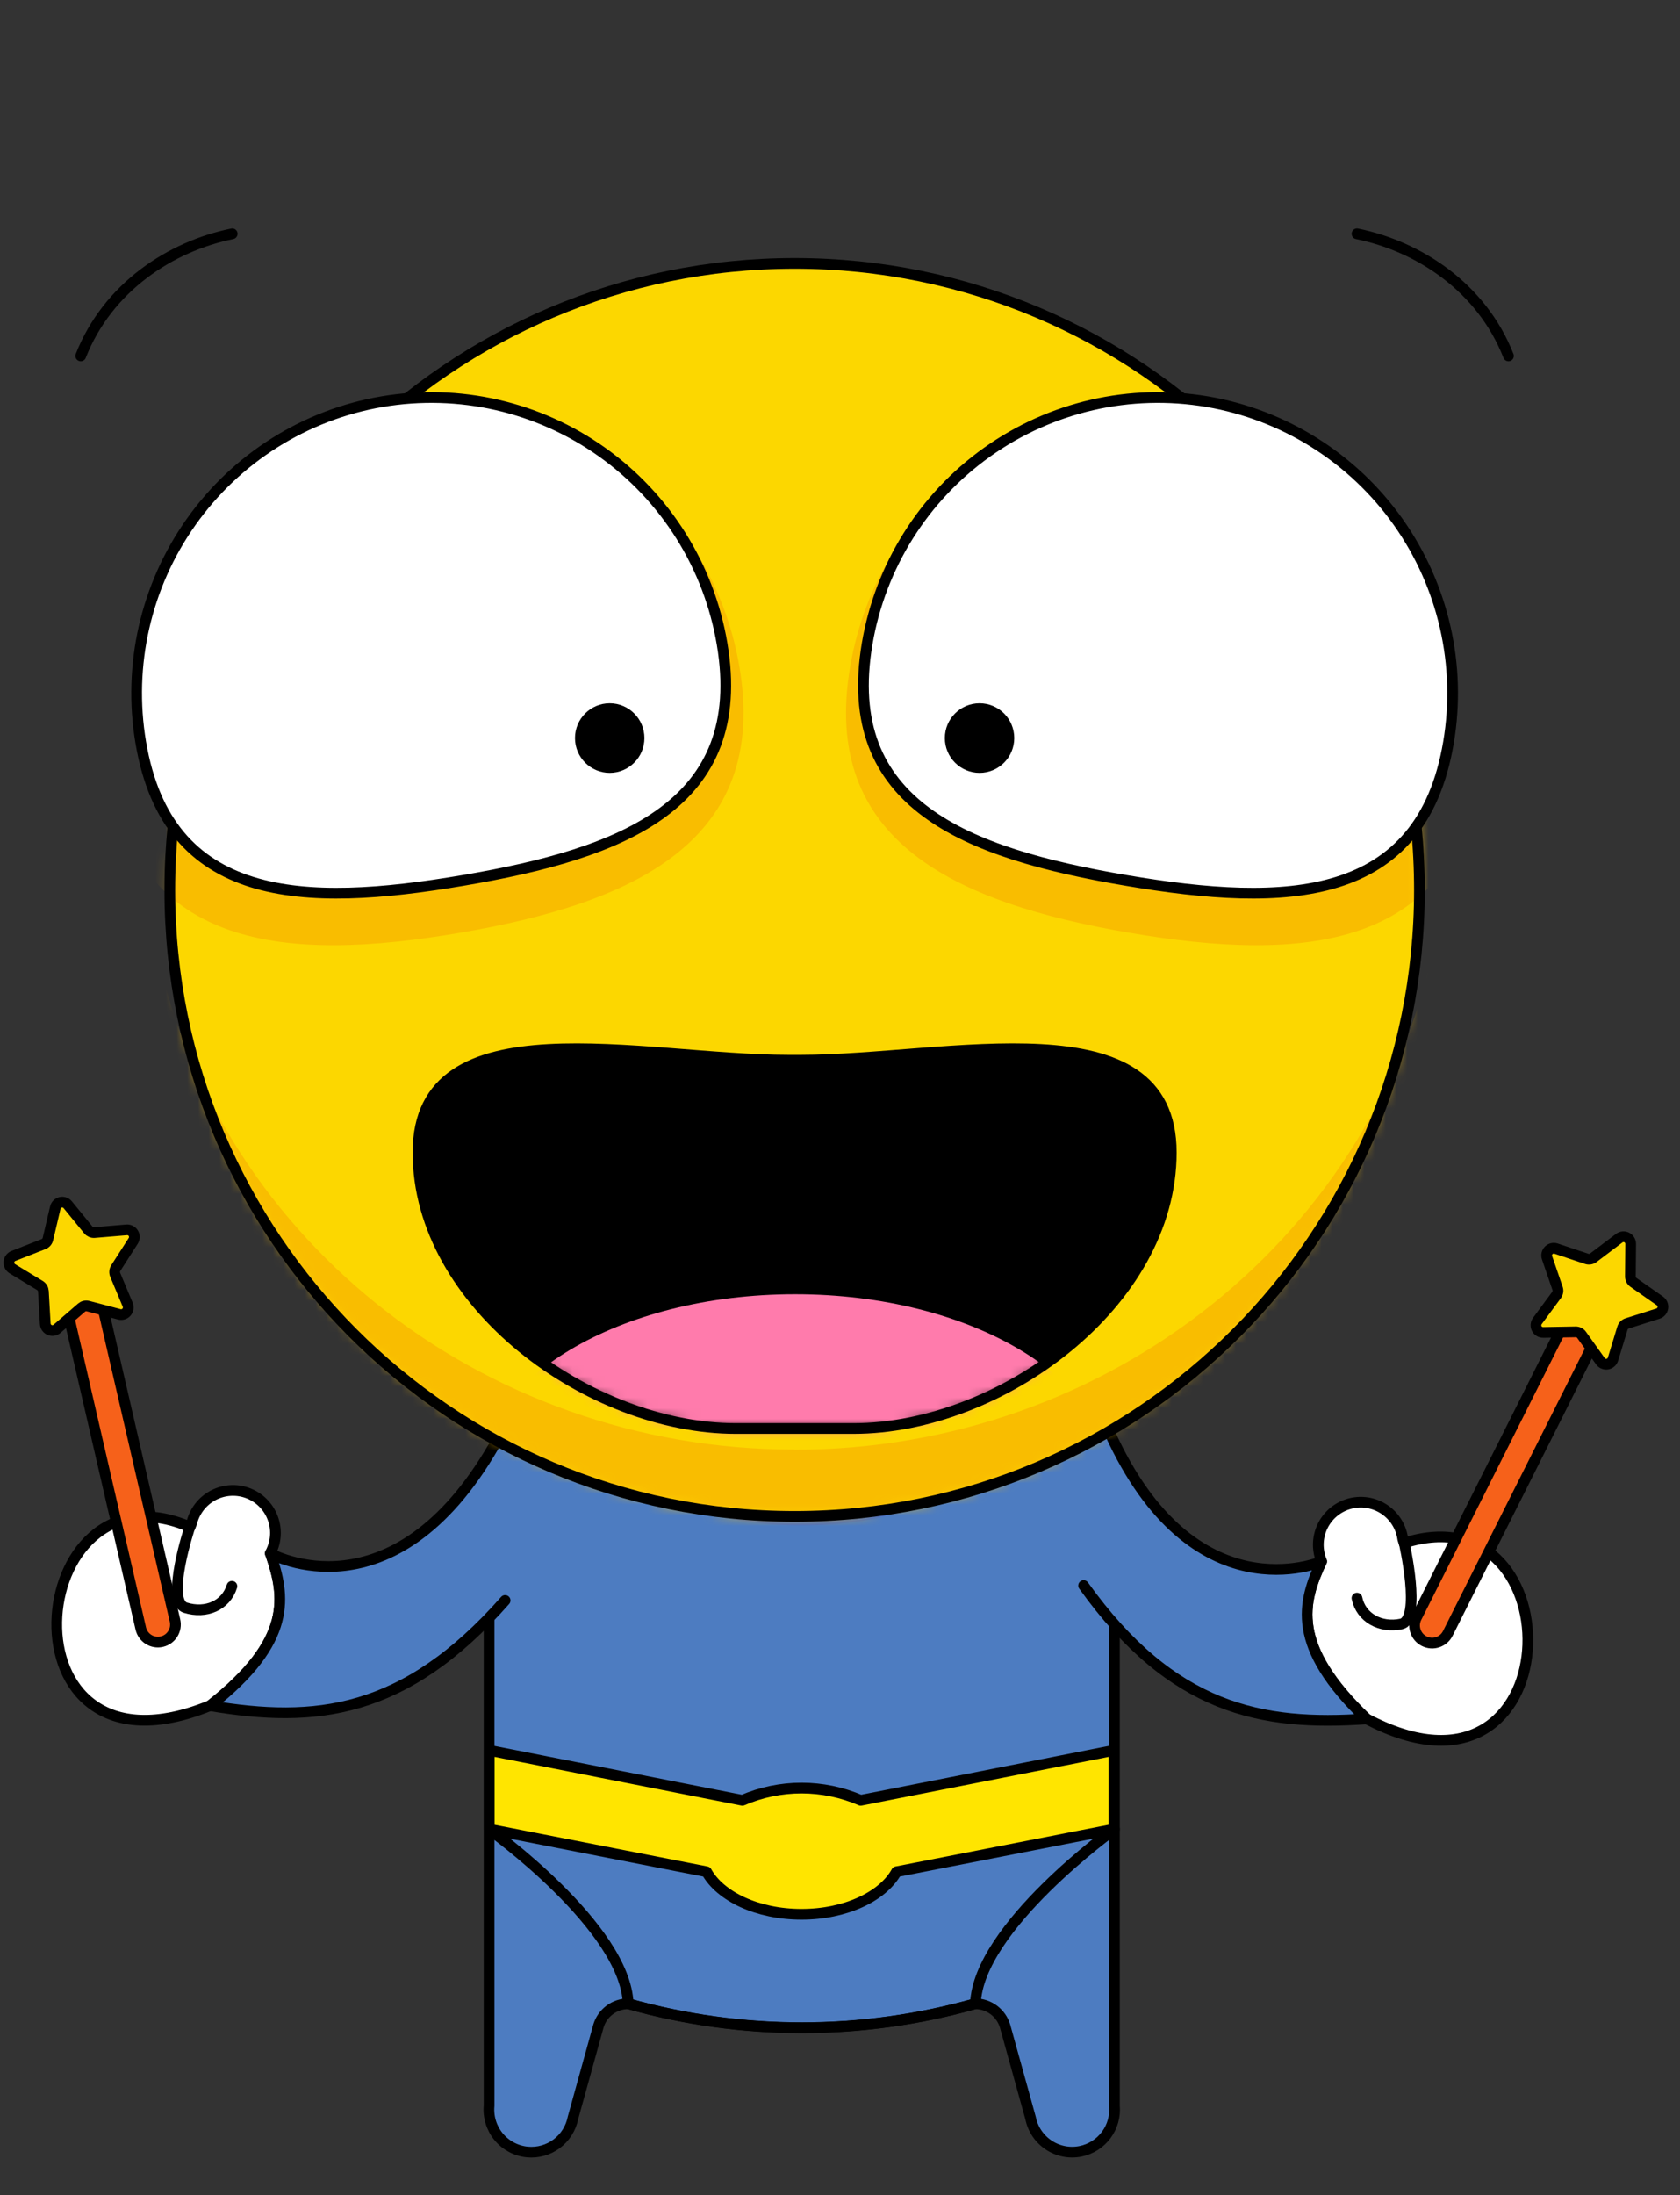
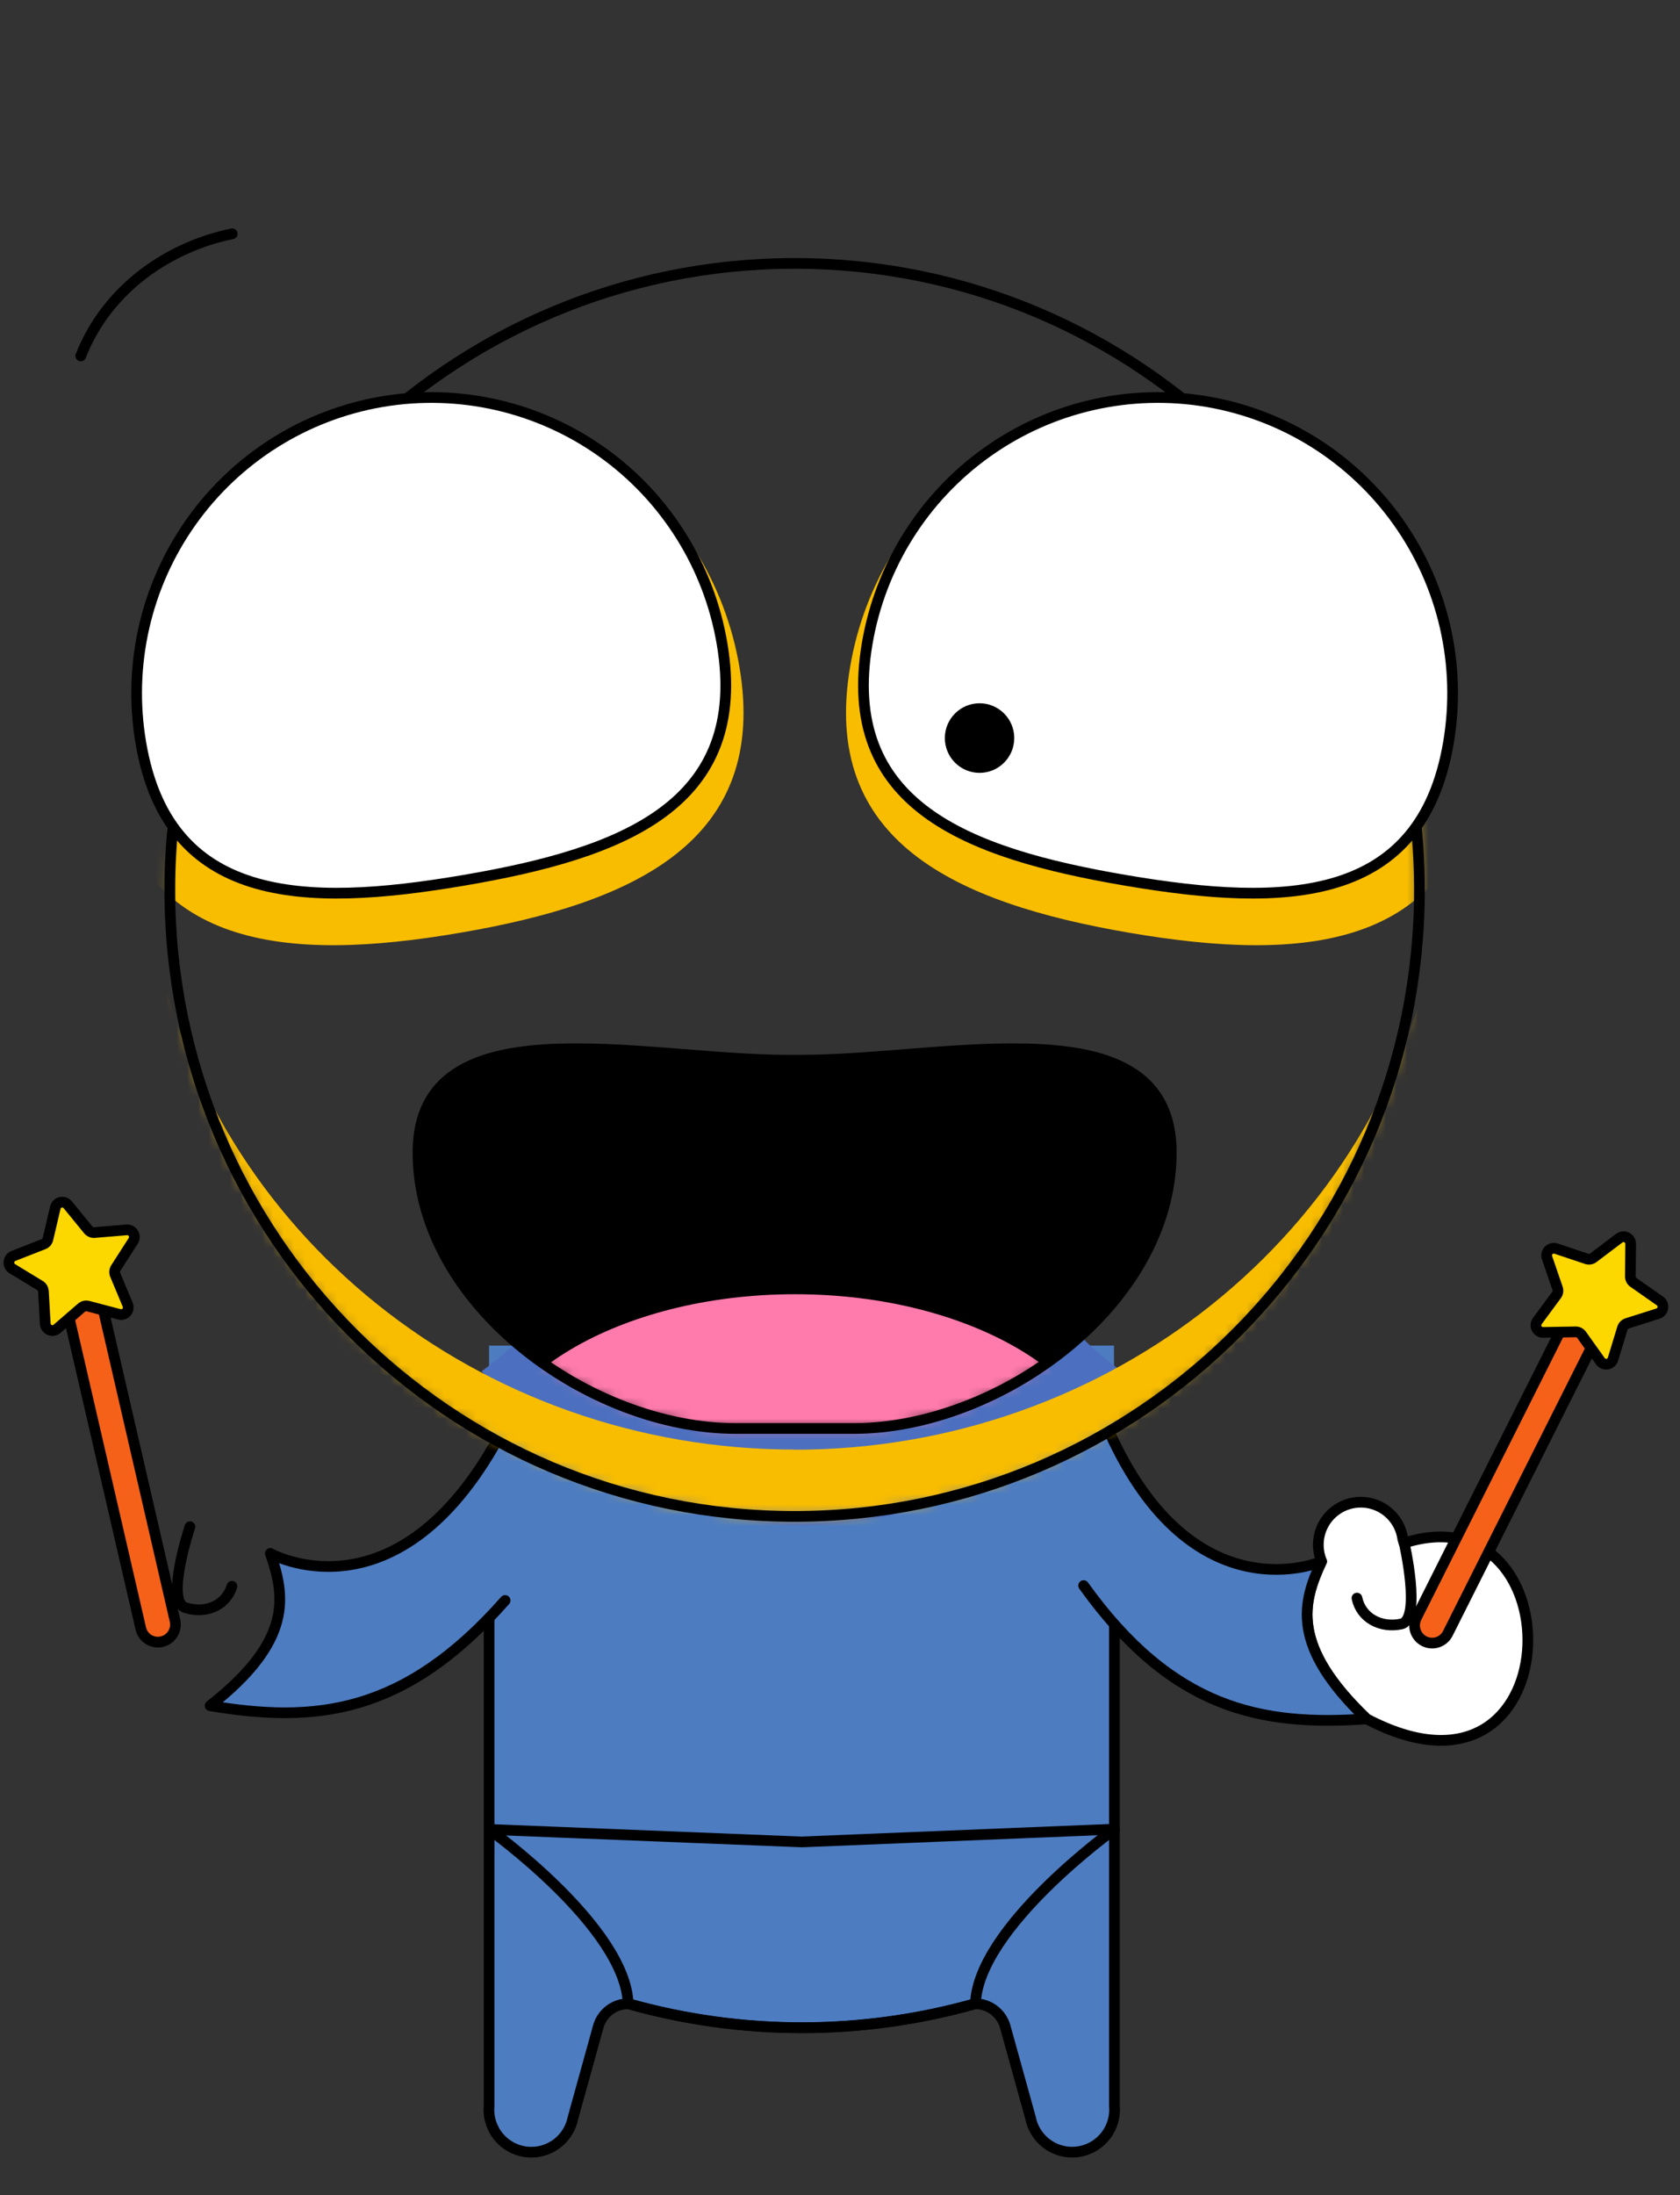
<svg xmlns="http://www.w3.org/2000/svg" width="157" height="205" viewBox="0 0 157 205" fill="none">
  <rect x="0" y="0" width="157" height="205" fill="#333333" stroke="none" />
  <g clip-path="url(#clip0_1_476)">
    <path d="M104.104 125.654L104.145 137.911L104.145 196.648C104.235 197.625 103.962 198.6 103.377 199.387C102.793 200.173 101.938 200.715 100.979 200.909C100.469 201.012 99.942 201.014 99.432 200.914C98.92 200.814 98.434 200.613 98 200.325C97.566 200.036 97.194 199.664 96.903 199.231C96.613 198.798 96.411 198.311 96.308 197.8L93.927 189.21C93.747 188.606 93.377 188.077 92.872 187.701C92.368 187.324 91.756 187.12 91.127 187.12C80.53 190.116 69.312 190.116 58.715 187.12C58.087 187.121 57.476 187.325 56.973 187.702C56.471 188.078 56.102 188.607 55.923 189.21L53.542 197.794C53.349 198.756 52.808 199.612 52.022 200.198C51.237 200.784 50.263 201.058 49.288 200.967C48.24 200.869 47.275 200.359 46.603 199.548C45.932 198.737 45.608 197.692 45.705 196.643L45.705 137.889V125.657" fill="#4D7CC1" />
    <path d="M74.929 172.008L45.719 170.84C45.719 170.84 58.45 179.952 58.703 187.109C69.316 190.099 80.545 190.099 91.157 187.109C91.419 179.958 104.151 170.818 104.151 170.818L74.929 172.008Z" stroke="black" stroke-linecap="round" stroke-linejoin="round" />
-     <path d="M104.104 163.457L80.435 168.121C78.689 167.366 76.808 166.977 74.906 166.977C73.004 166.977 71.123 167.366 69.376 168.121L45.713 163.457V170.815L66.028 174.791C67.307 177.094 70.787 178.765 74.904 178.765C79.021 178.765 82.505 177.094 83.78 174.791L104.104 170.815V163.457Z" fill="#FFE500" stroke="black" stroke-linecap="round" stroke-linejoin="round" />
    <path d="M104.104 137.886L104.145 137.903L104.145 196.64C104.235 197.617 103.962 198.592 103.377 199.378C102.793 200.165 101.938 200.707 100.979 200.901C100.469 201.004 99.943 201.006 99.432 200.905C98.92 200.805 98.434 200.605 98.001 200.316C97.567 200.027 97.194 199.656 96.903 199.223C96.613 198.789 96.411 198.303 96.308 197.791L93.927 189.21C93.747 188.606 93.377 188.077 92.873 187.701C92.368 187.324 91.756 187.121 91.127 187.12C80.53 190.116 69.312 190.116 58.715 187.12C58.087 187.121 57.477 187.325 56.974 187.701C56.471 188.078 56.102 188.607 55.923 189.21L53.542 197.794C53.349 198.756 52.808 199.612 52.022 200.198C51.237 200.784 50.263 201.057 49.288 200.967C48.241 200.869 47.275 200.358 46.603 199.548C45.932 198.737 45.609 197.692 45.705 196.643L45.705 137.889" stroke="black" stroke-linecap="round" stroke-linejoin="round" />
    <path d="M123.5 145.808C121.718 149.635 120.569 153.677 127.703 160.508C146.954 170.655 147.382 138.927 131.208 144.098L131.095 143.723C131.026 143.206 130.855 142.708 130.593 142.257C130.331 141.806 129.983 141.411 129.568 141.095C129.154 140.779 128.682 140.548 128.178 140.414C127.675 140.281 127.15 140.249 126.634 140.319C126.118 140.389 125.62 140.56 125.17 140.823C124.72 141.085 124.325 141.434 124.01 141.85C123.694 142.265 123.464 142.739 123.331 143.243C123.198 143.748 123.166 144.274 123.236 144.792C123.282 145.143 123.375 145.486 123.512 145.813L123.5 145.808Z" fill="white" stroke="black" stroke-linecap="round" stroke-linejoin="round" />
    <path d="M131.22 144.069C131.22 144.069 132.873 151.248 130.944 151.657C129.015 152.065 127.191 151.079 126.811 149.238" stroke="black" stroke-linecap="round" stroke-linejoin="round" />
    <path d="M101.266 148.069C109.571 159.647 117.891 161.204 127.704 160.519C120.569 153.688 121.719 149.646 123.502 145.819C123.438 145.852 111.511 150.991 103.696 133.775" fill="#4D7CC1" />
    <path d="M101.266 148.069C109.571 159.647 117.891 161.204 127.704 160.519C120.569 153.688 121.719 149.646 123.502 145.819C123.438 145.852 111.511 150.991 103.696 133.775" stroke="black" stroke-linecap="round" stroke-linejoin="round" />
-     <path d="M25.269 145.057C26.66 149.044 27.41 153.18 19.639 159.277C-0.503 167.483 2.176 135.865 17.765 142.599L17.913 142.238C18.034 141.73 18.253 141.251 18.558 140.827C18.863 140.404 19.248 140.046 19.692 139.772C20.135 139.498 20.628 139.314 21.142 139.232C21.657 139.149 22.182 139.168 22.689 139.289C23.196 139.409 23.675 139.629 24.097 139.934C24.519 140.24 24.877 140.626 25.15 141.07C25.424 141.515 25.607 142.009 25.69 142.524C25.772 143.039 25.753 143.566 25.633 144.074C25.55 144.419 25.422 144.751 25.252 145.062L25.269 145.057Z" fill="white" stroke="black" stroke-linecap="round" stroke-linejoin="round" />
    <path d="M17.75 142.572C17.75 142.572 15.421 149.543 17.334 150.137C19.246 150.731 21.115 149.933 21.674 148.135" stroke="black" stroke-linecap="round" stroke-linejoin="round" />
    <path d="M46.152 135.028C36.684 151.396 25.325 145.109 25.264 145.068C26.642 149.055 27.405 153.191 19.634 159.288C29.381 160.922 37.758 160.169 47.205 149.458" fill="#4D7CC1" />
    <path d="M46.152 135.028C36.684 151.396 25.325 145.109 25.264 145.068C26.642 149.055 27.405 153.191 19.634 159.288C29.381 160.922 37.758 160.169 47.205 149.458" stroke="black" stroke-linecap="round" stroke-linejoin="round" />
    <path d="M49.922 123.7C48.419 125.297 46.774 126.755 45.008 128.057C53.014 137.055 63.441 142.464 74.919 142.464C86.394 142.464 96.821 137.055 104.829 128.059C103.001 126.726 101.308 125.215 99.775 123.55L49.922 123.7Z" fill="#4C70BF" />
-     <path d="M74.258 141.609C106.5 141.609 132.649 115.417 132.649 83.103C132.649 50.79 106.506 24.598 74.258 24.598C42.011 24.598 15.868 50.793 15.868 83.103C15.868 115.414 42.008 141.609 74.258 141.609Z" fill="#FCD700" />
    <mask id="mask0_1_476" style="mask-type:luminance" maskUnits="userSpaceOnUse" x="15" y="24" width="118" height="118">
      <path d="M74.258 141.609C106.5 141.609 132.649 115.417 132.649 83.103C132.649 50.79 106.506 24.598 74.258 24.598C42.011 24.598 15.868 50.793 15.868 83.103C15.868 115.414 42.008 141.609 74.258 141.609Z" fill="white" />
    </mask>
    <g mask="url(#mask0_1_476)">
      <path d="M113.961 37.749C121.779 39.087 128.746 43.482 133.33 49.967C137.914 56.452 139.739 64.496 138.404 72.329C135.624 88.642 121.829 89.893 105.548 87.107C89.268 84.321 76.668 78.547 79.449 62.257C80.108 58.377 81.524 54.664 83.615 51.333C85.707 48.001 88.433 45.115 91.638 42.839C94.843 40.563 98.464 38.942 102.294 38.069C106.125 37.195 110.089 37.087 113.961 37.749Z" fill="#F9BD00" />
      <path d="M34.584 37.749C26.766 39.087 19.799 43.482 15.215 49.967C10.631 56.452 8.806 64.496 10.141 72.329C12.922 88.642 26.717 89.893 42.997 87.107C59.278 84.321 71.877 78.547 69.097 62.257C68.437 58.377 67.021 54.664 64.93 51.333C62.839 48.001 60.113 45.115 56.908 42.839C53.703 40.563 50.081 38.942 46.251 38.069C42.421 37.195 38.456 37.087 34.584 37.749Z" fill="#F9BD00" />
      <path d="M74.258 135.368C44.813 135.368 19.587 115.135 14.33 87.325C8.284 119.078 30.178 149.514 63.233 155.32C66.872 155.958 70.56 156.278 74.255 156.275C107.875 156.292 135.156 130.125 135.175 97.831C135.176 94.31 134.847 90.797 134.192 87.338C128.928 115.16 103.7 135.382 74.255 135.382L74.258 135.368Z" fill="#F9BD00" />
    </g>
    <path d="M74.258 141.609C106.5 141.609 132.649 115.417 132.649 83.103C132.649 50.79 106.506 24.598 74.258 24.598C42.011 24.598 15.868 50.793 15.868 83.103C15.868 115.414 42.008 141.609 74.258 141.609Z" stroke="black" stroke-linecap="round" stroke-linejoin="round" />
    <path d="M112.807 37.508C120.009 38.734 126.432 42.775 130.662 48.743C134.892 54.712 136.583 62.118 135.365 69.336C132.821 84.368 120.244 84.768 105.242 82.219C90.24 79.671 78.498 75.14 81.039 60.111C82.262 52.894 86.295 46.458 92.252 42.22C98.21 37.981 105.603 36.287 112.807 37.508Z" fill="white" stroke="black" stroke-linecap="round" stroke-linejoin="round" />
    <path d="M91.541 72.174C93.332 72.174 94.784 70.719 94.784 68.924C94.784 67.13 93.332 65.675 91.541 65.675C89.75 65.675 88.298 67.13 88.298 68.924C88.298 70.719 89.75 72.174 91.541 72.174Z" fill="black" />
    <path d="M35.712 37.508C28.51 38.733 22.088 42.774 17.858 48.743C13.627 54.711 11.936 62.118 13.155 69.336C15.698 84.367 28.275 84.768 43.277 82.219C58.279 79.671 70.021 75.14 67.477 60.111C66.254 52.894 62.221 46.459 56.265 42.22C50.309 37.982 42.916 36.287 35.712 37.508Z" fill="white" stroke="black" stroke-linecap="round" stroke-linejoin="round" />
-     <path d="M56.978 72.174C58.77 72.174 60.222 70.719 60.222 68.924C60.222 67.13 58.77 65.675 56.978 65.675C55.187 65.675 53.735 67.13 53.735 68.924C53.735 70.719 55.187 72.174 56.978 72.174Z" fill="black" />
-     <path d="M140.97 33.237C138.438 26.801 132.555 23.002 126.815 21.834" stroke="black" stroke-linecap="round" stroke-linejoin="round" />
    <path d="M21.702 21.834C15.96 23.002 10.079 26.804 7.546 33.237" stroke="black" stroke-linecap="round" stroke-linejoin="round" />
    <path d="M39.061 107.627C39.061 93.454 60.043 99.007 73.661 99.007H74.858C88.476 99.007 109.458 93.454 109.458 107.627C109.458 121.803 93.395 133.399 79.776 133.399H68.754C55.113 133.399 39.061 121.803 39.061 107.627Z" fill="black" />
    <mask id="mask1_1_476" style="mask-type:luminance" maskUnits="userSpaceOnUse" x="39" y="97" width="71" height="37">
      <path d="M39.061 107.627C39.061 93.454 60.043 99.007 73.661 99.007H74.858C88.476 99.007 109.458 93.454 109.458 107.627C109.458 121.803 93.395 133.399 79.776 133.399H68.754C55.113 133.399 39.061 121.803 39.061 107.627Z" fill="white" />
    </mask>
    <g mask="url(#mask1_1_476)">
      <path d="M74.302 156.231C90.707 156.231 104.005 148.313 104.005 138.546C104.005 128.779 90.707 120.861 74.302 120.861C57.897 120.861 44.598 128.779 44.598 138.546C44.598 148.313 57.897 156.231 74.302 156.231Z" fill="#FF7BAC" />
    </g>
    <path d="M39.061 107.627C39.061 93.454 60.043 99.007 73.661 99.007H74.858C88.476 99.007 109.458 93.454 109.458 107.627C109.458 121.803 93.395 133.399 79.776 133.399H68.754C55.113 133.399 39.061 121.803 39.061 107.627Z" stroke="black" stroke-linecap="round" stroke-linejoin="round" />
    <path d="M7.699 121.127L7.696 121.127C6.814 121.332 6.264 122.214 6.468 123.098L13.156 152.076C13.36 152.96 14.24 153.511 15.123 153.307L15.125 153.306C16.008 153.102 16.557 152.219 16.353 151.335L9.666 122.357C9.462 121.473 8.581 120.922 7.699 121.127Z" fill="#F6611A" stroke="black" stroke-miterlimit="10" />
    <path d="M6.338 112.514L8.253 114.859C8.322 114.942 8.41 115.007 8.509 115.05C8.608 115.092 8.716 115.11 8.823 115.102L11.835 114.85C11.959 114.84 12.083 114.865 12.194 114.922C12.304 114.978 12.397 115.064 12.46 115.171C12.525 115.278 12.558 115.4 12.556 115.524C12.555 115.648 12.519 115.77 12.453 115.875L10.818 118.423C10.76 118.514 10.724 118.618 10.715 118.726C10.705 118.833 10.722 118.942 10.763 119.042L11.932 121.836C11.98 121.951 11.996 122.077 11.976 122.2C11.957 122.323 11.903 122.438 11.822 122.532C11.74 122.627 11.634 122.696 11.515 122.732C11.396 122.769 11.269 122.771 11.149 122.739L8.225 121.971C8.121 121.944 8.011 121.943 7.906 121.967C7.801 121.992 7.704 122.042 7.622 122.112L5.332 124.089C5.238 124.171 5.122 124.225 4.999 124.244C4.876 124.263 4.75 124.248 4.635 124.199C4.52 124.15 4.421 124.07 4.349 123.967C4.278 123.865 4.236 123.744 4.23 123.62L4.056 120.582C4.049 120.475 4.017 120.37 3.961 120.277C3.905 120.184 3.828 120.106 3.736 120.05L1.152 118.479C1.045 118.413 0.959 118.321 0.904 118.209C0.848 118.098 0.824 117.974 0.834 117.85C0.845 117.726 0.891 117.607 0.965 117.507C1.04 117.408 1.14 117.331 1.256 117.286L4.072 116.181C4.173 116.142 4.263 116.079 4.333 115.997C4.404 115.915 4.453 115.817 4.478 115.712L5.172 112.763C5.202 112.642 5.266 112.533 5.355 112.447C5.445 112.36 5.556 112.301 5.678 112.275C5.799 112.25 5.925 112.258 6.042 112.3C6.158 112.343 6.261 112.417 6.338 112.514Z" fill="#FCD700" stroke="black" stroke-miterlimit="10" />
    <path d="M147.921 123.763L147.919 123.762C147.11 123.354 146.124 123.68 145.717 124.49L132.37 151.057C131.963 151.868 132.289 152.855 133.098 153.263L133.1 153.264C133.909 153.673 134.895 153.346 135.302 152.536L148.649 125.969C149.056 125.159 148.73 124.171 147.921 123.763Z" fill="#F6611A" stroke="black" stroke-miterlimit="10" />
    <path d="M152.389 116.161L152.364 119.199C152.362 119.306 152.386 119.413 152.434 119.509C152.482 119.605 152.552 119.688 152.64 119.751L155.12 121.487C155.222 121.559 155.302 121.658 155.35 121.773C155.399 121.887 155.415 122.013 155.396 122.137C155.377 122.26 155.324 122.375 155.243 122.47C155.162 122.565 155.057 122.634 154.938 122.672L152.055 123.586C151.953 123.619 151.859 123.676 151.784 123.753C151.708 123.83 151.652 123.924 151.62 124.028L150.738 126.924C150.702 127.043 150.633 127.15 150.539 127.231C150.446 127.313 150.331 127.368 150.208 127.387C150.086 127.408 149.96 127.393 149.845 127.345C149.73 127.297 149.631 127.219 149.559 127.117L147.801 124.652C147.738 124.564 147.655 124.494 147.559 124.446C147.463 124.398 147.357 124.374 147.25 124.376L144.218 124.428C144.094 124.431 143.971 124.398 143.865 124.334C143.758 124.271 143.67 124.179 143.613 124.068C143.556 123.958 143.531 123.833 143.54 123.709C143.55 123.585 143.594 123.466 143.667 123.365L145.464 120.93C145.528 120.843 145.57 120.741 145.586 120.634C145.603 120.526 145.593 120.417 145.557 120.314L144.574 117.451C144.534 117.333 144.527 117.206 144.555 117.085C144.583 116.964 144.644 116.853 144.731 116.765C144.818 116.676 144.929 116.614 145.049 116.585C145.17 116.556 145.296 116.561 145.414 116.6L148.28 117.559C148.383 117.593 148.493 117.601 148.6 117.584C148.707 117.567 148.808 117.524 148.895 117.459L151.306 115.637C151.404 115.558 151.523 115.509 151.648 115.495C151.773 115.481 151.899 115.502 152.012 115.557C152.125 115.612 152.221 115.698 152.288 115.805C152.354 115.912 152.389 116.035 152.389 116.161Z" fill="#FCD700" stroke="black" stroke-miterlimit="10" />
  </g>
  <defs>
    <clipPath id="clip0_1_476">
      <rect width="203.575" height="156.143" fill="white" transform="matrix(0 1 -1 0 156.226 0.93)" />
    </clipPath>
  </defs>
</svg>